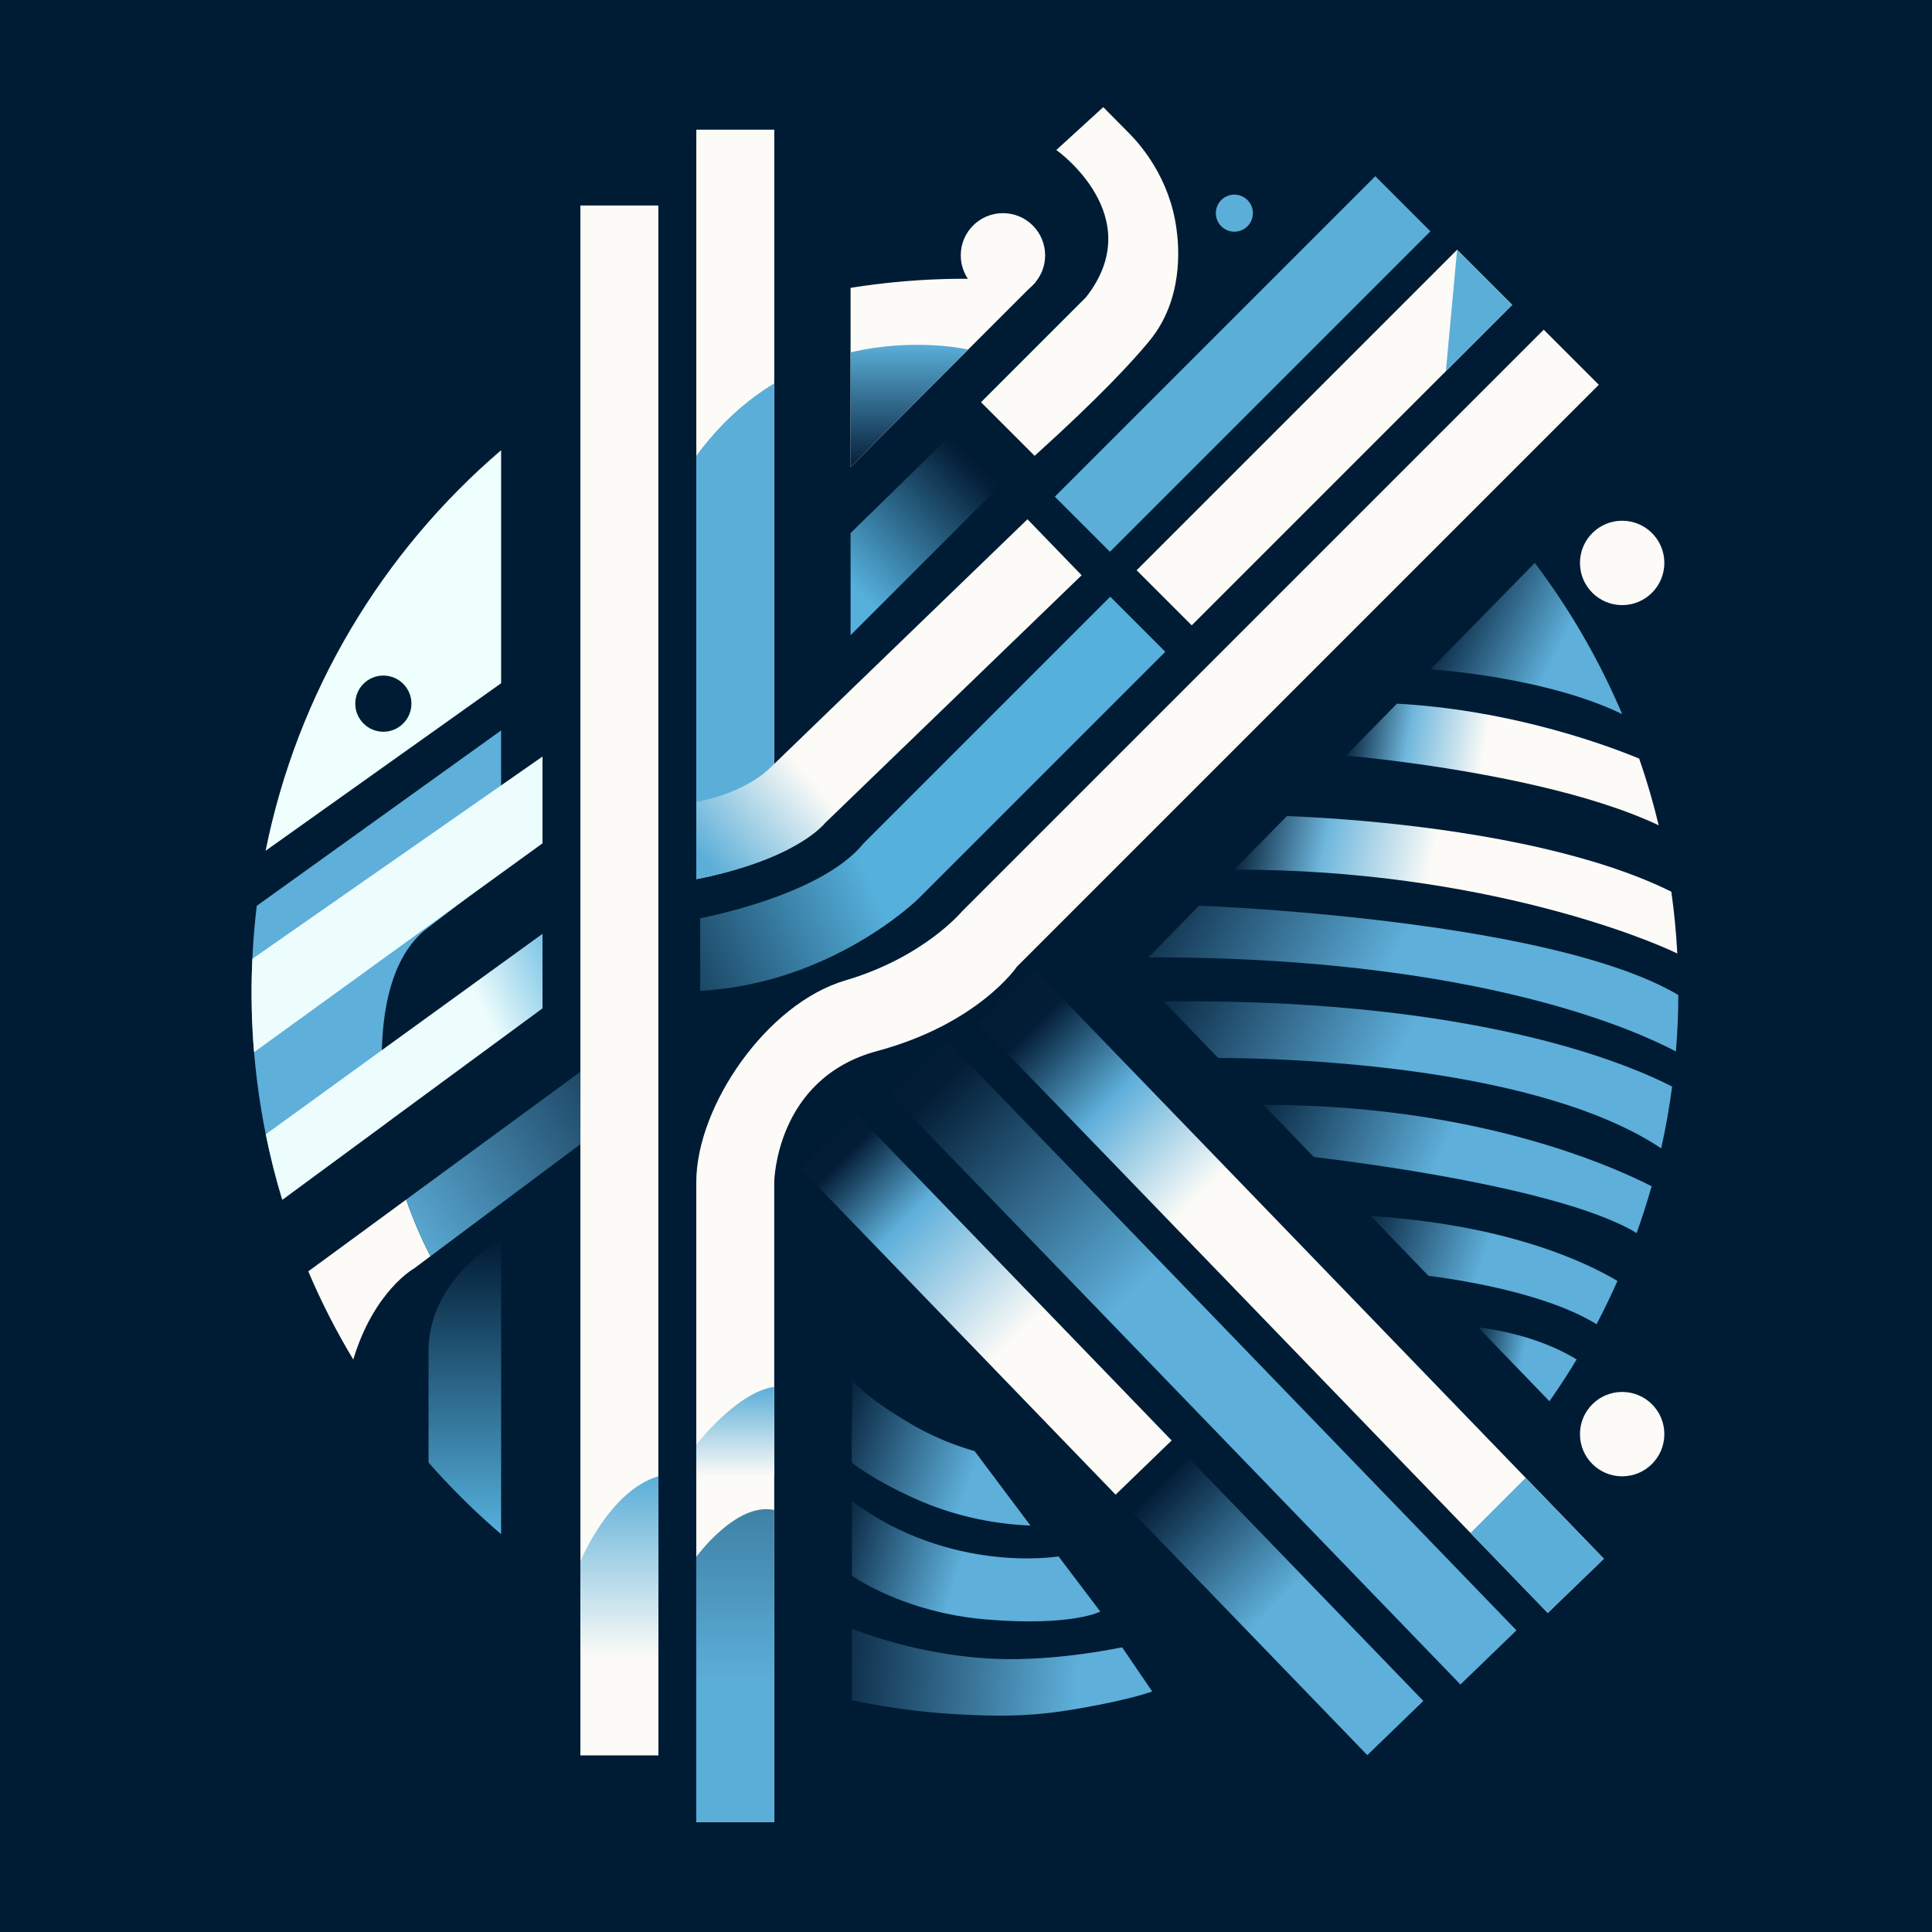
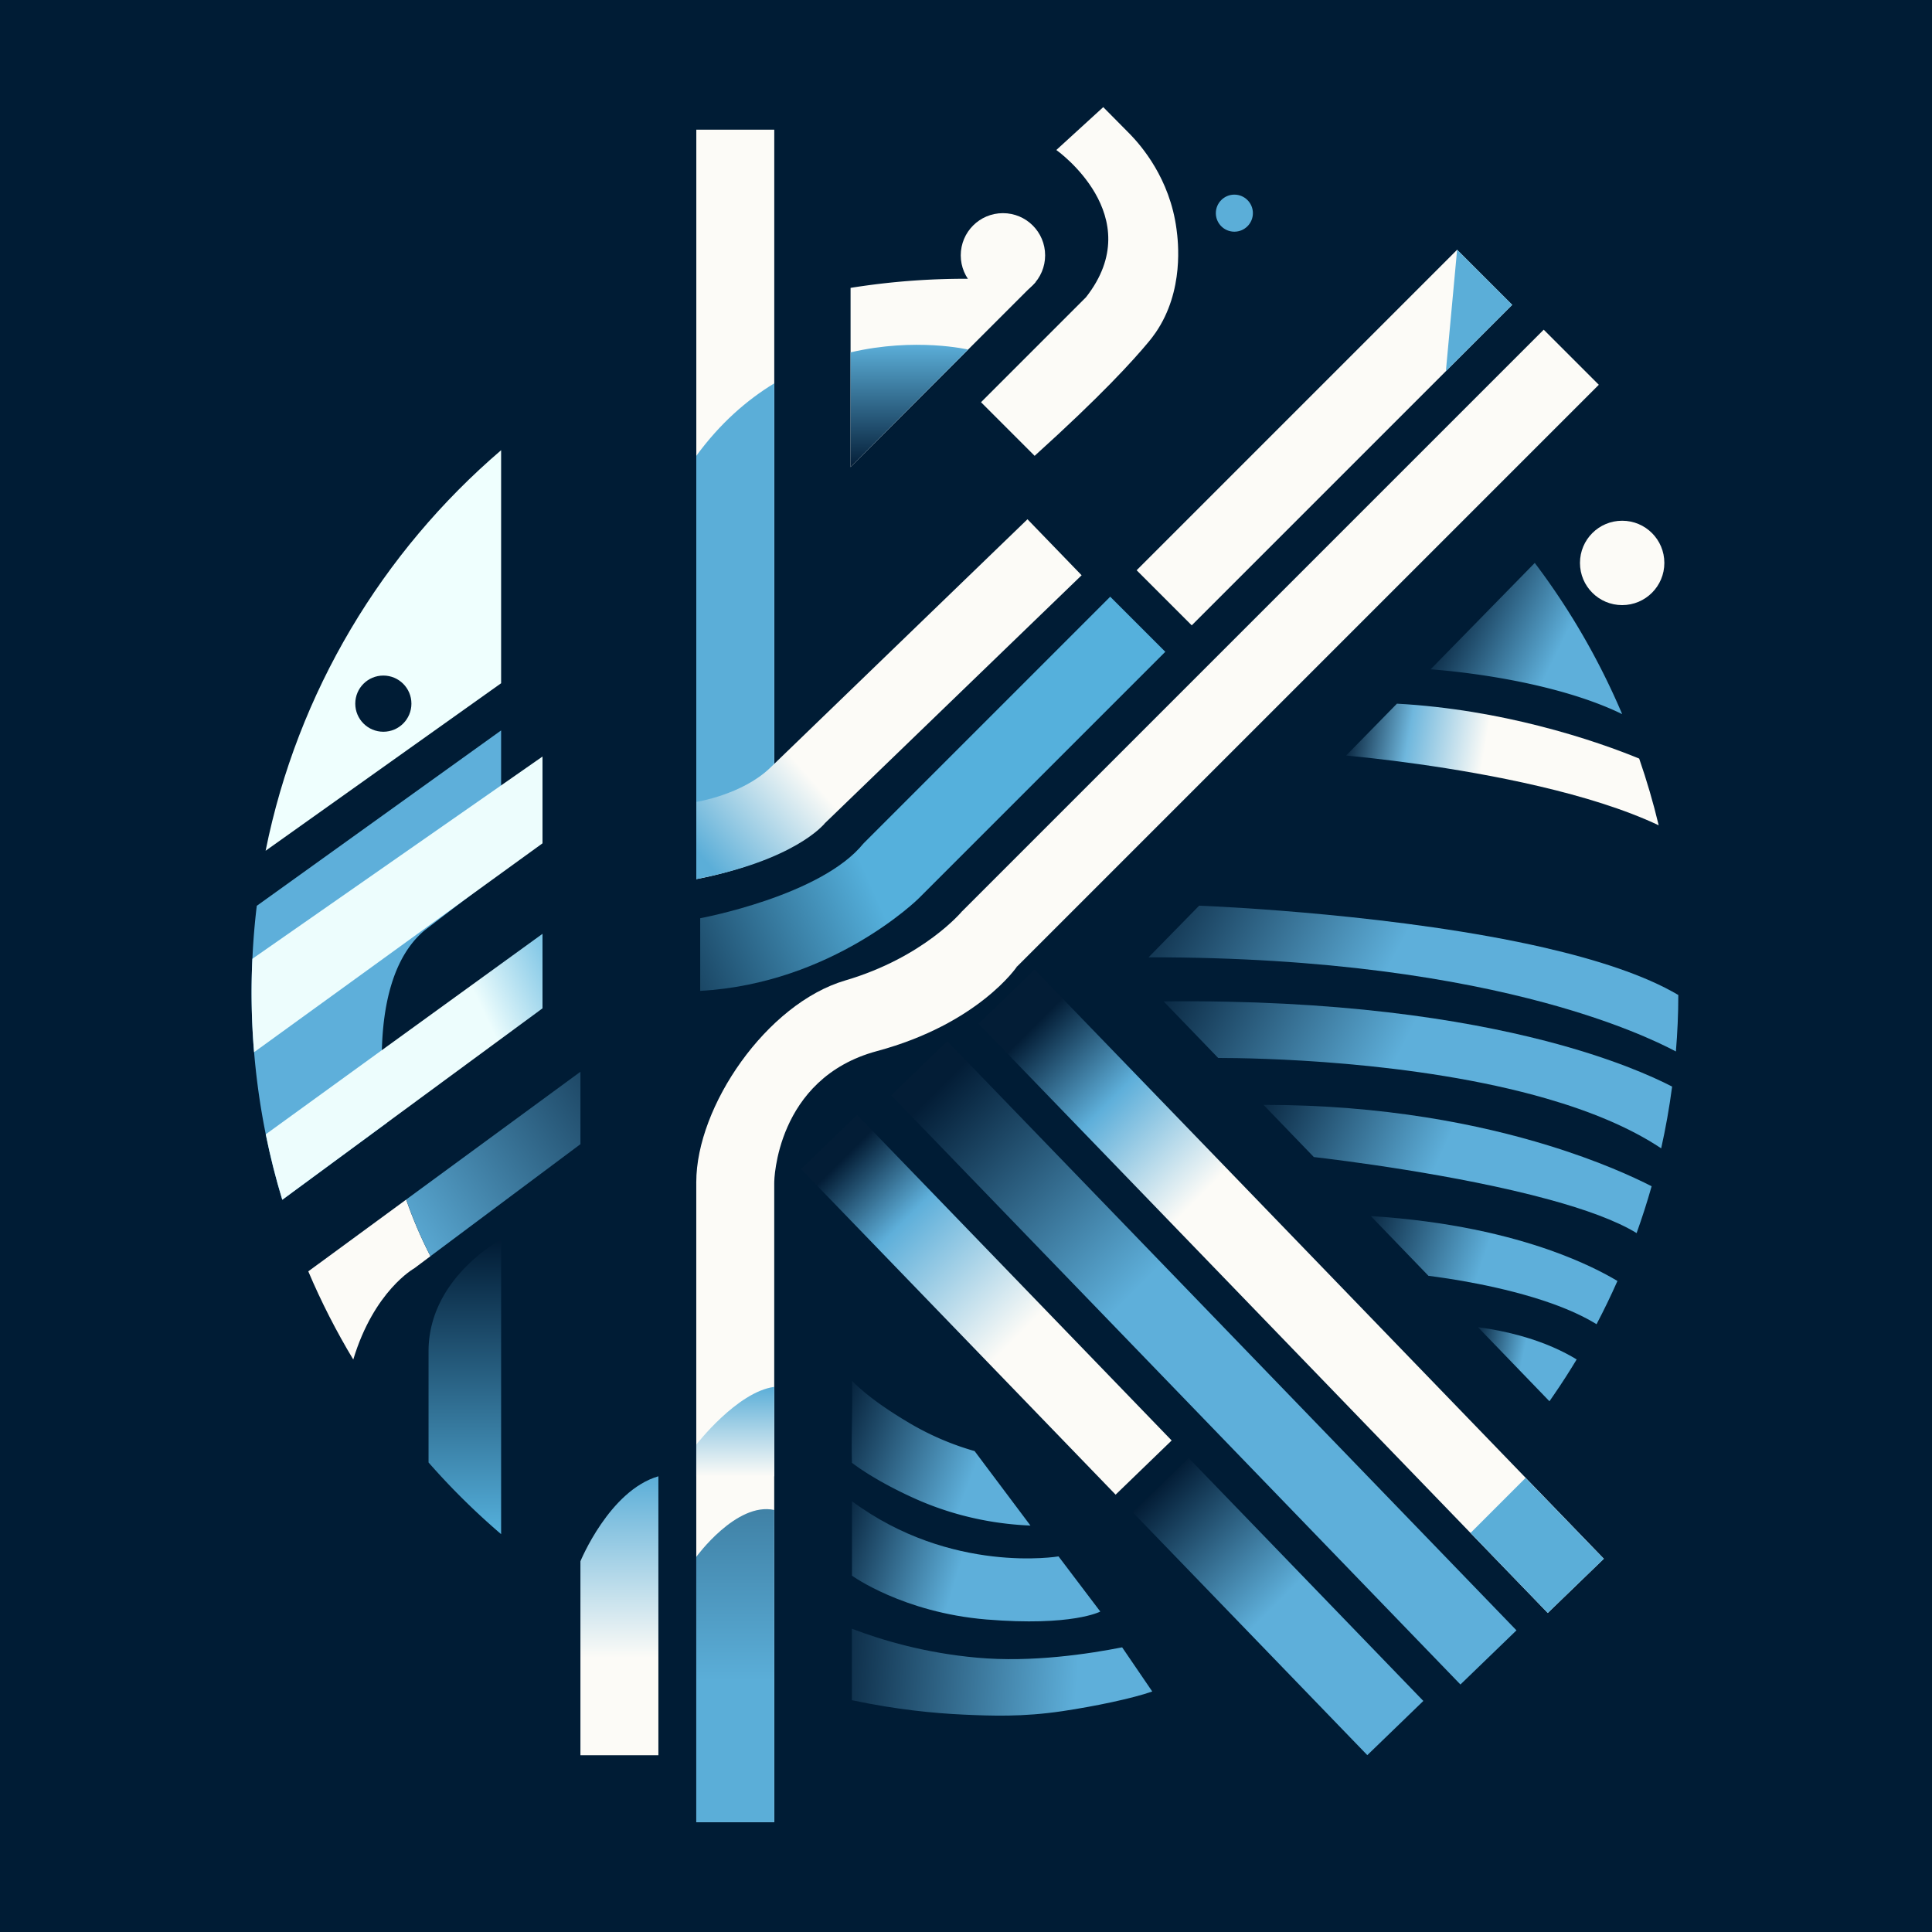
<svg xmlns="http://www.w3.org/2000/svg" xmlns:xlink="http://www.w3.org/1999/xlink" data-bbox="-11.94 -12.51 534.83 538.85" viewBox="0 0 512 512" data-type="ugc">
  <g>
    <defs>
      <linearGradient gradientUnits="userSpaceOnUse" gradientTransform="matrix(1 0 0 -1 0 514)" y2="88.76" x2="338.16" y1="119.88" x1="307.03" id="4d66008a-6ed6-4595-af3b-fa675b500f77">
        <stop stop-color="#031d36" offset="0" />
        <stop stop-color="#5eafda" offset="1" />
      </linearGradient>
      <linearGradient gradientUnits="userSpaceOnUse" gradientTransform="matrix(1 0 0 -1 0 514)" y2="159.89" x2="269.72" y1="206.56" x1="223.05" id="6276a80b-efec-4654-8a52-fbc64c6099a4">
        <stop stop-color="#031d36" offset="0" />
        <stop stop-color="#5eafda" offset=".35" />
        <stop stop-color="#fcfbf7" offset="1" />
      </linearGradient>
      <linearGradient xlink:href="#4d66008a-6ed6-4595-af3b-fa675b500f77" y2="171.45" x2="300.41" y1="224.36" x1="247.49" id="33a87f5a-e120-420b-b069-87b126c4df7d" />
      <linearGradient gradientUnits="userSpaceOnUse" gradientTransform="matrix(1 0 0 -1 0 514)" y2="196.43" x2="317.57" y1="241.05" x1="272.95" id="87615917-9469-4648-be30-7ab27e013dc5">
        <stop stop-color="#031d36" offset="0" />
        <stop stop-color="#5eafda" offset=".45" />
        <stop stop-color="#fcfbf7" offset="1" />
      </linearGradient>
      <linearGradient gradientUnits="userSpaceOnUse" gradientTransform="matrix(1 0 0 -1 0 514)" y2="248.43" x2="164.04" y1="278.5" x1="231.34" id="97274872-126a-417f-9f72-bf229a7e1dc3">
        <stop stop-color="#55b0dc" offset="0" />
        <stop stop-color="#031d36" offset="1" />
      </linearGradient>
      <linearGradient xlink:href="#97274872-126a-417f-9f72-bf229a7e1dc3" y2="390.28" x2="257.36" y1="359.26" x1="225.39" id="7e619849-f9c4-49be-8e2c-6a9eab95de22" />
      <linearGradient gradientUnits="userSpaceOnUse" gradientTransform="matrix(1 0 0 -1 0 514)" y2="107.43" x2="123.18" y1="185.5" x1="123.18" id="4df60157-509c-411d-9e5e-adc88f5dce9e">
        <stop stop-color="#011b34" offset="0" />
        <stop stop-color="#55b0dc" offset="1" />
      </linearGradient>
      <linearGradient xlink:href="#4d66008a-6ed6-4595-af3b-fa675b500f77" y2="67.88" x2="285.38" y1="72.65" x1="216.18" id="e45ac359-f3dc-476d-b20b-83050cde960f" />
      <linearGradient gradientUnits="userSpaceOnUse" gradientTransform="matrix(1 0 0 -1 0 514)" y2="107.91" x2="220.06" y1="97.41" x1="253.94" id="84d465c1-b856-4e03-91dd-49465e497877">
        <stop stop-color="#5eafda" offset="0" />
        <stop stop-color="#031d36" offset="1" />
      </linearGradient>
      <linearGradient xlink:href="#84d465c1-b856-4e03-91dd-49465e497877" y2="137.74" x2="220.05" y1="123.42" x1="257.75" id="13265742-db61-46ff-bcfb-c1adce9f85e7" />
      <linearGradient xlink:href="#84d465c1-b856-4e03-91dd-49465e497877" y2="355.32" x2="383.56" y1="341" x1="412.68" id="d104b73a-ac0d-4b3e-87c1-736c62f24137" />
      <linearGradient gradientUnits="userSpaceOnUse" gradientTransform="matrix(1 0 0 -1 0 514)" y2="314.02" x2="393.26" y1="320.3" x1="356.64" id="247d1e08-8413-4fcb-8225-1b8f13701aa0">
        <stop stop-color="#031d36" offset="0" />
        <stop stop-color="#6fb7dd" offset=".45" />
        <stop stop-color="#fcfbf7" offset="1" />
      </linearGradient>
      <linearGradient xlink:href="#247d1e08-8413-4fcb-8225-1b8f13701aa0" y2="283.97" x2="379.2" y1="294.94" x1="328.14" id="0853f9c0-c3e6-4484-8458-b8b45c6dc3d6" />
      <linearGradient xlink:href="#84d465c1-b856-4e03-91dd-49465e497877" y2="291.93" x2="307.4" y1="258.64" x1="368.49" id="fc560bb1-11a1-4eed-94da-3a4be46c6563" />
      <linearGradient xlink:href="#84d465c1-b856-4e03-91dd-49465e497877" y2="266.96" x2="311.41" y1="235.89" x1="371.34" id="4030faca-f2d2-4567-9ea3-47d764c4fc7b" />
      <linearGradient xlink:href="#84d465c1-b856-4e03-91dd-49465e497877" y2="230.31" x2="334.03" y1="208.46" x1="382.17" id="0f4780b8-f52b-4047-a1d5-3188910d7d36" />
      <linearGradient xlink:href="#84d465c1-b856-4e03-91dd-49465e497877" y2="191.17" x2="359.94" y1="179.87" x1="392.97" id="66747880-8d94-4163-ab01-170ad65e7def" />
      <linearGradient xlink:href="#84d465c1-b856-4e03-91dd-49465e497877" y2="154.99" x2="388.97" y1="152.16" x1="403.16" id="0166fdfc-f9d3-4eda-a35e-d5954aff0fdf" />
      <linearGradient gradientUnits="userSpaceOnUse" gradientTransform="matrix(1 0 0 -1 0 514)" y2="254.6" x2="158.41" y1="241.24" x1="130.25" id="757a6b21-0935-4efe-9d30-fa76c921fa56">
        <stop stop-color="#edfdfd" offset="0" />
        <stop stop-color="#55b0dc" offset="1" />
      </linearGradient>
      <linearGradient xlink:href="#84d465c1-b856-4e03-91dd-49465e497877" y2="237.46" x2="181.83" y1="185.92" x1="104.52" id="f2a8f73e-ac32-4262-b97a-47f342bb102b" />
      <linearGradient gradientUnits="userSpaceOnUse" gradientTransform="matrix(1 0 0 -1 0 514)" y2="74.7" x2="164.15" y1="122.77" x1="164.15" id="5b2d6999-e0bf-4c61-b535-8a50267ae44e">
        <stop stop-color="#5baed8" offset="0" />
        <stop stop-color="#fcfbf7" offset="1" />
      </linearGradient>
      <linearGradient gradientUnits="userSpaceOnUse" gradientTransform="matrix(1 0 0 -1 0 514)" y2="68.49" x2="194.85" y1="215.96" x1="194.85" id="d8a5e7ea-14cf-4170-badd-2f42b3db0817">
        <stop stop-color="#031d36" offset="0" />
        <stop stop-color="#5baed8" offset="1" />
      </linearGradient>
      <linearGradient xlink:href="#5b2d6999-e0bf-4c61-b535-8a50267ae44e" y2="122.76" x2="194.85" y1="146.46" x1="194.85" id="7b595200-6404-4885-a41b-116d712cedae" />
      <linearGradient gradientUnits="userSpaceOnUse" gradientTransform="matrix(1 0 0 -1 0 514)" y2="390.2" x2="240.98" y1="422.62" x1="240.98" id="6ecd3ba6-6400-4431-8105-f1905a80044f">
        <stop stop-color="#5baed8" offset="0" />
        <stop stop-color="#041e38" offset="1" />
      </linearGradient>
      <linearGradient gradientUnits="userSpaceOnUse" gradientTransform="matrix(1 0 0 -1 0 514)" y2="285.75" x2="186.91" y1="309.13" x1="213.63" id="7eb78219-1158-4a85-9f79-3a54639ef71b">
        <stop stop-color="#fcfbf7" offset="0" />
        <stop stop-color="#5baed8" offset="1" />
      </linearGradient>
    </defs>
    <path fill="#001c35" d="M522.89-12.51v538.85H-11.94V-12.51z" />
    <path d="M132.8 193.56v37.46l-9.84 7.54-10.44 8c-8.64 7.24-11.04 20.46-11.32 31.74-.23 9.09.93 16.89 1.33 19.25l-27.72 20.4c-1.73-5.68-3.19-11.46-4.38-17.35a190.2 190.2 0 0 1-3.54-46.5c.21-4.73.6-9.41 1.16-14.05l64.75-46.48Z" fill="#5eafda" />
-     <path d="M174.47 54.46h-20.66v410.7h20.66z" fill="#fcfbf7" />
    <path d="M218.47 218.29c-11.19 10.8-33.94 14.68-33.94 14.68V34.36h20.66v169.61l13.29 14.32Z" fill="#fcfbf7" />
    <path d="M205.18 313.27h-20.66v169.61h20.66z" fill="#fcfbf7" />
    <path d="m423.7 101.97-14.6-14.6-154.17 154.17 14.6 14.6z" fill="#fcfbf7" />
    <path d="m400.75 80.79-14.6-14.6-84.93 84.93 14.6 14.6z" fill="#fcfbf7" />
    <path d="m308.82 172.73-14.6-14.6-65.37 65.37 14.6 14.6z" fill="#55b0dc" />
-     <path d="m379.07 61.3-14.6-14.6-84.93 84.93 14.6 14.6z" fill="#5baed8" />
    <path d="m362.35 465.13 14.85-14.36-62.19-64.38-14.85 14.36z" fill="url(#4d66008a-6ed6-4595-af3b-fa675b500f77)" />
    <path d="m295.65 396.1 14.85-14.36-83.36-86.29-14.85 14.36z" fill="url(#6276a80b-efec-4654-8a52-fbc64c6099a4)" />
    <path d="m387.03 446.41 14.85-14.35-150.85-156.15-14.85 14.36z" fill="url(#33a87f5a-e120-420b-b069-87b126c4df7d)" />
    <path d="m410.18 427.44 14.85-14.36-150.85-156.14-14.85 14.36 150.85 156.15Z" fill="url(#87615917-9469-4648-be30-7ab27e013dc5)" />
    <path d="m70.39 225.46 62.41-44.39v-61.76c-31.44 26.93-53.94 64.01-62.41 106.15m31.2-31.54c-4.1 0-7.44-3.33-7.44-7.45s3.33-7.44 7.44-7.44 7.44 3.33 7.44 7.44-3.32 7.45-7.44 7.45" fill="#effffe" />
    <path d="M185.56 243.34s32.09-5.92 43.28-19.83l15.08 1.68-.48 12.92s-22.79 22.54-57.88 24.48z" fill="url(#97274872-126a-417f-9f72-bf229a7e1dc3)" />
    <path d="M205.18 313.27s.31-27.48 27.23-34.72 37.11-22.41 37.11-22.41l-8.13-16.15-6.47 1.55S244.84 253.7 224 259.83s-39.48 33.36-39.48 53.46 20.66 0 20.66 0Z" fill="#fcfbf7" />
    <path d="m114.07 332.91-4.3 3.22s-10.64 5.9-16.15 24.16c-4.49-7.46-8.49-15.27-11.92-23.37l25.94-19.02c1.68 4.84 3.79 9.89 6.43 15.01" fill="#fcfbf7" />
    <path d="m274.41 74.79-17.85 17.85-31.15 31.15v-47.5a191.8 191.8 0 0 1 49-1.5" fill="#fcfbf7" />
    <path d="M306.23 88.19c7.69-11.17 5.96-24.45 5.56-27.45-1.76-13.46-9.4-22.17-12.34-25.2l-7.08-7.15-12.43 11.36s24.77 17.46 7.86 39.02l-27.82 27.82 14.21 14.21c17.7-15.99 26.08-25.23 30.22-30.22.5-.6 1.11-1.36 1.83-2.41Z" fill="#fcfbf7" />
-     <path d="M225.41 141.28v27.05l39.33-39.32-13.23-13.22-26.11 25.49Z" fill="url(#7e619849-f9c4-49be-8e2c-6a9eab95de22)" />
    <path d="M132.8 328.5v78.07a189.5 189.5 0 0 1-19.23-19v-29.46c0-19.5 19.23-29.61 19.23-29.61" fill="url(#4df60157-509c-411d-9e5e-adc88f5dce9e)" />
    <path d="M305.37 448.26c-5.17 1.82-15.09 3.91-23.8 5.21-10.64 1.58-18.81 1.25-26.23.92-7.73-.35-17.84-1.32-29.58-3.82v-18.94c8.03 3.06 19.31 6.42 33.14 7.67 14.55 1.33 29.81-1.03 38.48-2.74l7.98 11.7Z" fill="url(#e45ac359-f3dc-476d-b20b-83050cde960f)" />
    <path d="M225.78 397.83v19.74s13.5 9.77 35.62 11.61c22.78 1.88 30.19-2.1 30.19-2.1l-11.07-14.62s-28.45 4.84-54.74-14.62Z" fill="url(#84d465c1-b856-4e03-91dd-49465e497877)" />
    <path d="M225.78 387.66c-.23-7.49.23-14.26 0-21.75 3.44 3.52 8.42 7.18 15.13 11.16a73.5 73.5 0 0 0 17.37 7.48c4.93 6.58 9.87 13.16 14.8 19.74-7.45-.31-18.54-1.72-30.67-7.17-6.54-2.94-12.54-6.36-16.65-9.47Z" fill="url(#13265742-db61-46ff-bcfb-c1adce9f85e7)" />
    <path d="M429.89 189.25c-6.86-3.35-14.83-5.78-22.41-7.55-13.47-3.14-25.7-4.13-28.36-4.32l27.61-28.2a189 189 0 0 1 23.16 40.07" fill="url(#d104b73a-ac0d-4b3e-87c1-736c62f24137)" />
    <path d="M439.57 218.71c-9.05-4.28-20.24-7.66-31.49-10.3-22.95-5.39-46.06-7.69-51.35-8.18l13.47-13.75c13.98.77 26.82 3.14 37.51 5.85 12.2 3.08 21.59 6.61 26.69 8.7 2 5.77 3.73 11.66 5.17 17.68" fill="url(#247d1e08-8413-4fcb-8225-1b8f13701aa0)" />
-     <path d="M444.5 252.69c-4.35-2.13-16.84-7.34-35.68-12.18-20.49-5.27-48.5-10.1-81.7-10.04l13.91-14.2c7.47.27 38.08 1.7 67.43 8.45 12.3 2.83 24.39 6.59 34.46 11.59.76 5.39 1.29 10.86 1.58 16.39Z" fill="url(#0853f9c0-c3e6-4484-8458-b8b45c6dc3d6)" />
    <path d="M444.77 263.69c0 5.04-.23 10.02-.64 14.96-4.98-2.64-16.23-7.9-34.73-12.91-23.06-6.24-57.41-12.1-105.02-12.04l13.41-13.69c6.43.27 53.56 2.45 91.28 11.08 14.08 3.23 26.85 7.35 35.71 12.6Z" fill="url(#fc560bb1-11a1-4eed-94da-3a4be46c6563)" />
    <path d="M443.13 287.95c-.73 5.54-1.7 11-2.9 16.37-8.38-5.58-18.93-9.87-30.26-13.15-35.1-10.19-77.71-10.8-87.14-10.8l-14.46-14.99c45.97-.49 78.97 4.72 101.24 10.48 17.34 4.5 28.17 9.33 33.51 12.09Z" fill="url(#4030faca-f2d2-4567-9ea3-47d764c4fc7b)" />
    <path d="M437.7 314.37c-1.19 4.2-2.52 8.33-3.98 12.41-5.49-3.36-13.8-6.32-23.14-8.87-24.64-6.74-56.46-10.59-62.4-11.28l-13.34-13.83c31.98 0 57.4 5.2 75.42 10.74 13.31 4.08 22.57 8.34 27.44 10.83" fill="url(#0f4780b8-f52b-4047-a1d5-3188910d7d36)" />
    <path d="M428.64 339.47c-1.72 3.89-3.57 7.71-5.54 11.46-3.45-2.14-7.56-3.95-11.88-5.5-13.05-4.65-28.02-6.75-32.66-7.32l-15.28-15.84c20.75 1.32 36.44 5.14 47.62 9.09 8.38 2.97 14.22 6 17.74 8.11" fill="url(#66747880-8d94-4163-ab01-170ad65e7def)" />
    <path d="M417.83 360.27c-1.93 3.2-3.94 6.34-6.06 9.41-.37.56-.75 1.12-1.15 1.67l-18.95-19.64c8.47 1.15 14.98 3.19 19.81 5.28 2.59 1.13 4.7 2.26 6.35 3.28" fill="url(#0166fdfc-f9d3-4eda-a35e-d5954aff0fdf)" />
    <path d="M143.77 200.5v22.99l-20.81 15.07-55.63 40.29a190 190 0 0 1-.45-24.76l65.92-45.95 10.97-7.65Z" fill="#edfdfd" />
    <path d="M143.77 247.47v19.75l-41.24 30.33-27.72 20.4c-1.73-5.68-3.19-11.46-4.38-17.35l30.77-22.3z" fill="url(#757a6b21-0935-4efe-9d30-fa76c921fa56)" />
    <path d="M265.79 78.85c6.17 0 11.18-5 11.18-11.18s-5-11.18-11.18-11.18-11.18 5-11.18 11.18 5 11.18 11.18 11.18" fill="#fcfbf7" />
-     <path d="M429.89 391.24c6.17 0 11.18-5 11.18-11.18s-5-11.18-11.18-11.18-11.18 5-11.18 11.18 5 11.18 11.18 11.18" fill="#fcfbf7" />
    <path d="M429.89 160.36c6.17 0 11.18-5 11.18-11.18s-5-11.18-11.18-11.18-11.18 5-11.18 11.18 5 11.18 11.18 11.18" fill="#fcfbf7" />
    <path d="M327.12 61.4c2.71 0 4.91-2.2 4.91-4.91s-2.2-4.91-4.91-4.91-4.91 2.2-4.91 4.91 2.2 4.91 4.91 4.91" fill="#5baed8" />
    <path d="M153.82 284.03v19.19l-39.74 29.68c-2.64-5.13-4.75-10.17-6.43-15.01l46.18-33.87Z" fill="url(#f2a8f73e-ac32-4262-b97a-47f342bb102b)" />
    <path d="m386.15 66.18-2.98 32.19 17.58-17.58-14.6-14.6Z" fill="#5baed8" />
    <path d="m389.71 406.25 14.58-14.58 20.74 21.43-14.85 14.35-20.47-21.19Z" fill="#5baed8" />
    <path d="M153.82 413.75s7.68-18.76 20.66-22.52v73.92h-20.66v-51.41Z" fill="url(#5b2d6999-e0bf-4c61-b535-8a50267ae44e)" />
    <path d="M184.52 412.59s10.61-14.62 20.66-12.43v82.74h-20.66v-70.3Z" fill="url(#d8a5e7ea-14cf-4170-badd-2f42b3db0817)" />
    <path d="M184.52 382.85s10.8-13.99 20.66-15.31v23.7h-20.66z" fill="url(#7b595200-6404-4885-a41b-116d712cedae)" />
    <path d="M205.18 101.59v121.9l-20.65 9.47V120.8c6.32-8.65 13.43-14.82 20.66-19.21Z" fill="#5baed8" />
    <path d="m256.56 92.64-31.15 31.15V93.38c17.21-4.03 31.15-.74 31.15-.74" fill="url(#6ecd3ba6-6400-4431-8105-f1905a80044f)" />
    <path d="m286.63 152.46-68.16 65.83c-.23.3-7.89 9.64-33.93 14.68v-20.46s12.15-1.88 19.59-9.06l68.16-65.84 14.36 14.85Z" fill="url(#7eb78219-1158-4a85-9f79-3a54639ef71b)" />
  </g>
</svg>